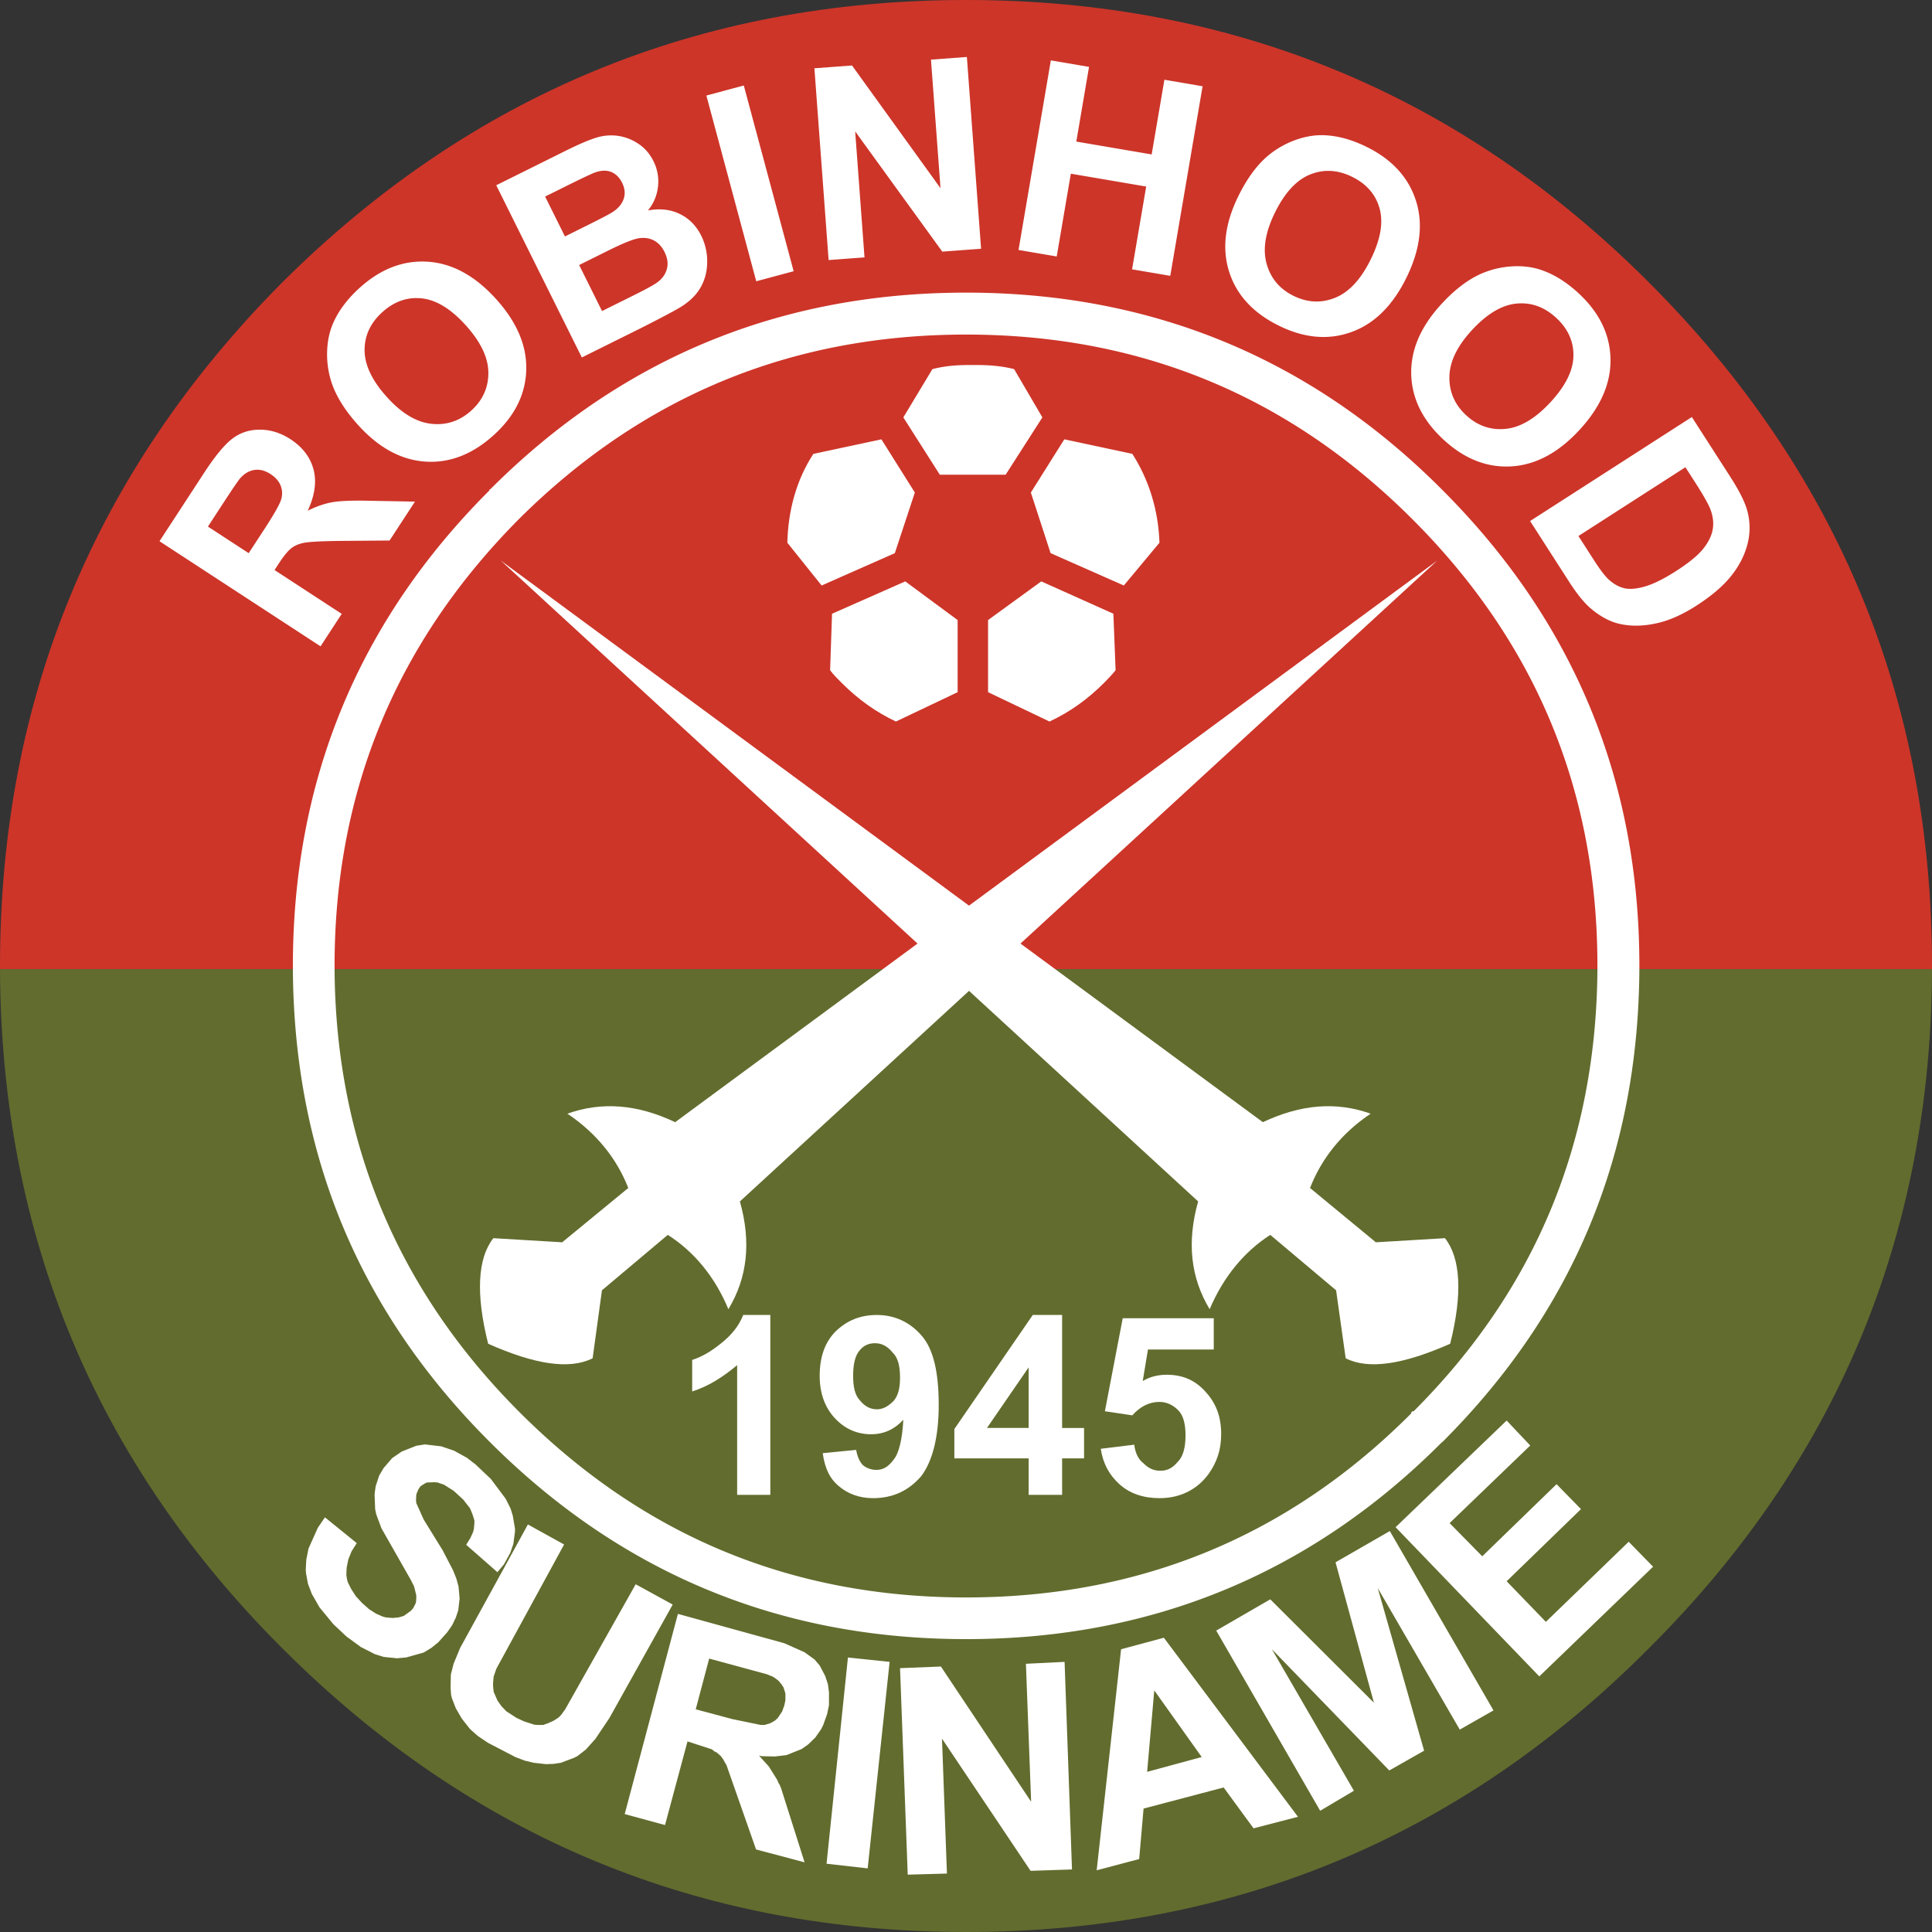
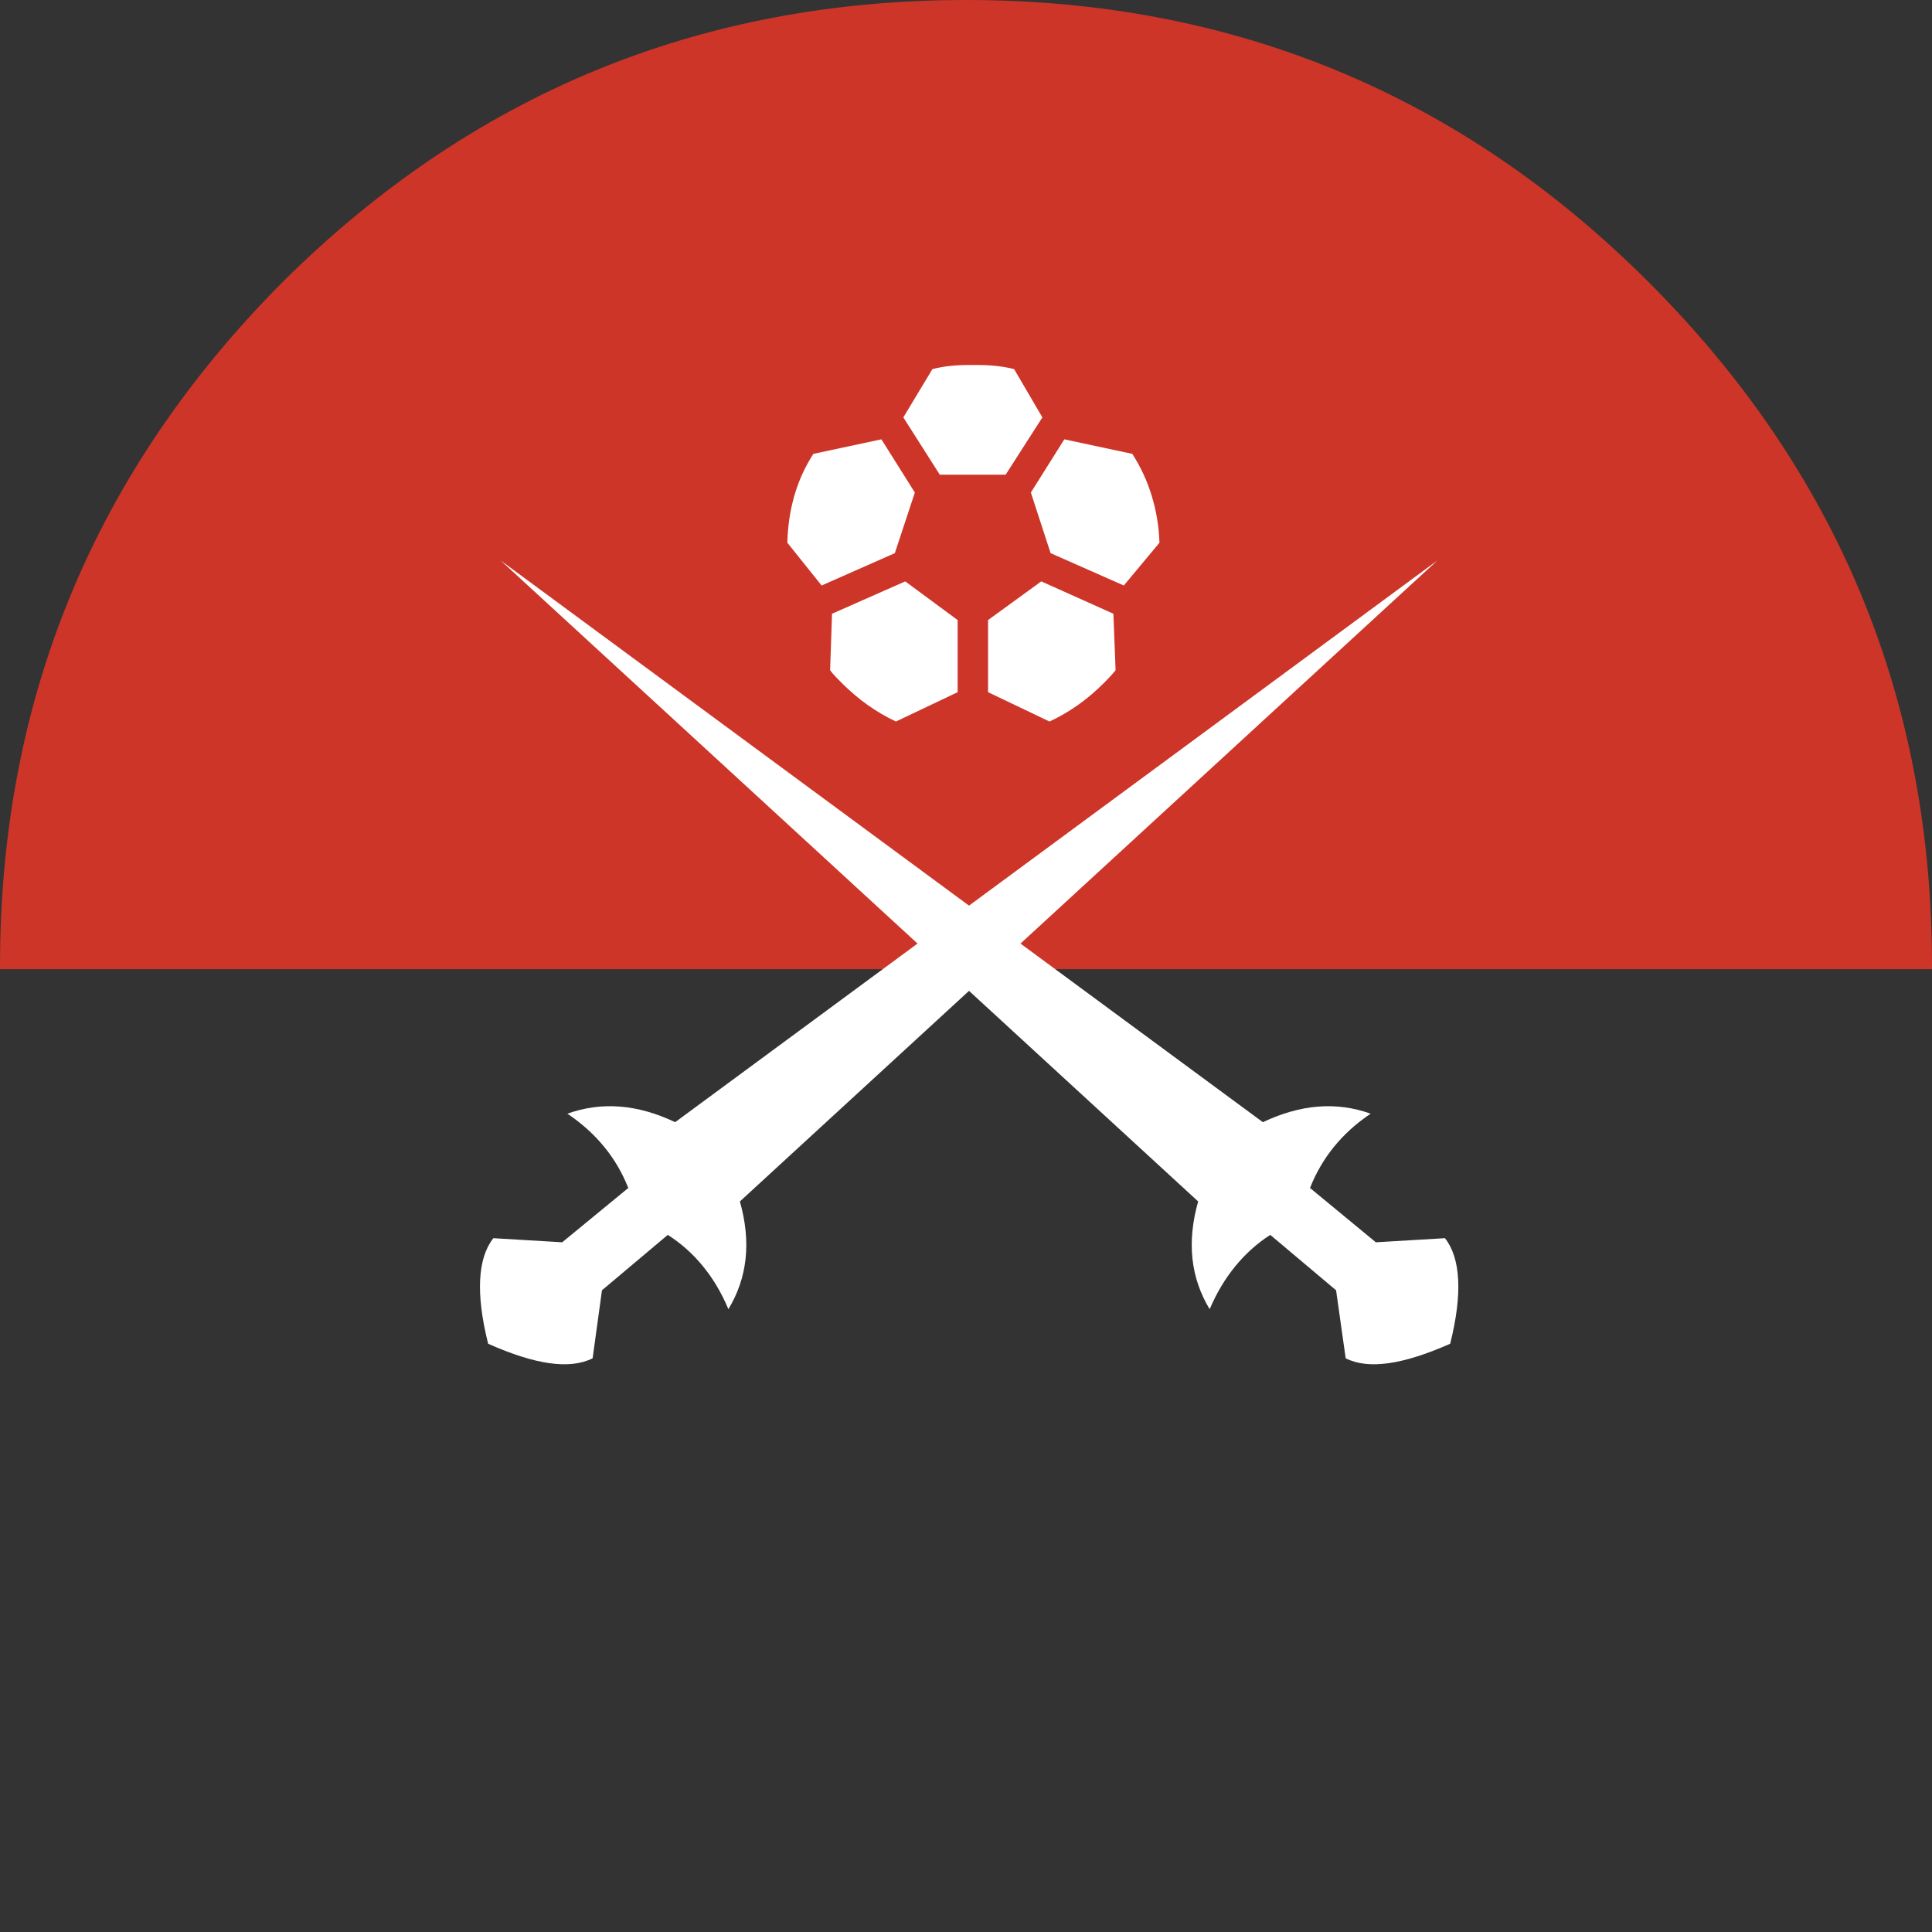
<svg xmlns="http://www.w3.org/2000/svg" width="2500" height="2500" viewBox="0 0 212.54 212.54">
  <rect x="0" y="0" width="212.54" height="212.54" fill="#333333" stroke="none" />
  <path d="M181.375 31.044C160.679 10.348 135.609 0 106.285 0 76.961 0 51.89 10.348 31.074 31.044 10.378 51.86 0 76.931 0 106.255v.362h212.54v-.362c0-29.324-10.348-54.395-31.165-75.211z" fill="#cd3529" />
-   <path d="M181.375 181.346c20.696-20.576 31.074-45.525 31.165-74.729H0c.121 29.203 10.469 54.153 31.074 74.729 20.816 20.816 45.887 31.194 75.211 31.194 29.324 0 54.394-10.378 75.09-31.194z" fill="#626c2e" />
  <path d="M107.069 40.155h-.453c-1.508 0-2.775.121-4.042.453l-3.198 5.31 4.013 6.305h7.241l4.042-6.305-3.107-5.31c-1.268-.332-2.655-.453-4.043-.453h-.453zM124.567 49.93l-7.482-1.599-3.68 5.853 2.171 6.667 8.055 3.56 3.922-4.707c-.119-3.559-1.146-6.909-2.986-9.774zM122.727 73.733l-.242-6.215-7.934-3.56-5.853 4.254v7.935l6.758 3.228c2.202-1.025 4.163-2.413 6.003-4.254.453-.453.906-.935 1.268-1.388zM100.643 54.184l-3.68-5.853-7.482 1.599c-1.871 2.866-2.776 6.215-2.866 9.774l3.771 4.707 8.055-3.56 2.202-6.667zM91.532 67.518l-.211 6.215c.332.453.814.935 1.267 1.388 1.84 1.841 3.801 3.229 5.973 4.254l6.788-3.228v-7.935l-5.762-4.254-8.055 3.56z" fill="#fff" />
  <path d="M158.96 136.213l-7.603.452-7.241-5.974c1.267-3.228 3.439-6.003 6.667-8.175-3.801-1.357-7.693-1.026-11.856.935l-26.663-19.649 45.85-42.136-51.513 37.963-51.513-37.963 45.851 42.136-26.663 19.649c-4.133-1.961-8.055-2.292-11.856-.935 3.229 2.172 5.43 4.948 6.698 8.175l-7.271 5.974-7.572-.452c-1.72 2.172-1.961 6.094-.573 11.614 5.159 2.293 8.96 2.867 11.494 1.599l1.026-7.481 7.241-6.095c2.896 1.841 5.189 4.616 6.667 8.176 2.081-3.439 2.534-7.361 1.267-11.856l25.206-23.165 25.206 23.165c-1.267 4.495-.814 8.417 1.267 11.856 1.509-3.56 3.802-6.335 6.668-8.176l7.24 6.095 1.056 7.481c2.504 1.268 6.305.694 11.494-1.599 1.387-5.52 1.145-9.442-.574-11.614z" fill="#fff" />
-   <path d="M53.942 53.822c-.091 0-.091 0-.091.12C39.461 68.303 32.22 85.8 32.22 106.255v.362c.121 20.333 7.241 37.59 21.631 51.981 14.481 14.481 31.949 21.722 52.434 21.722 20.455 0 37.953-7.241 52.313-21.631l.12-.09c14.391-14.391 21.511-31.647 21.631-51.981v-.362c0-20.455-7.241-37.952-21.751-52.433-14.361-14.391-31.859-21.631-52.313-21.631-20.485-.002-37.952 7.239-52.343 21.63zm3.107 3.318l.121-.121c13.576-13.456 29.897-20.213 49.114-20.213 19.218 0 35.539 6.758 49.115 20.334 13.577 13.576 20.334 29.897 20.334 49.115v.362c-.121 18.976-6.758 35.177-20.213 48.632h-.121l-.151.12v.121c-13.425 13.456-29.746 20.244-48.964 20.244-19.217 0-35.539-6.788-49.114-20.364-13.456-13.455-20.244-29.776-20.364-48.752v-.362c0-19.218 6.788-35.54 20.243-49.116zM22.875 57.929l1.815-2.782c.942-1.444 1.528-2.298 1.757-2.561.474-.515.997-.812 1.569-.891.572-.078 1.156.076 1.751.464.531.347.895.755 1.091 1.227.197.472.229.967.095 1.487-.133.52-.757 1.635-1.873 3.344l-1.721 2.637-4.484-2.925zm14.718 9.602l-7.391-4.822.474-.727c.538-.824.997-1.382 1.377-1.676s.859-.493 1.438-.6c.578-.106 1.853-.172 3.824-.2l5.543-.044 2.792-4.279-4.866-.091c-1.932-.047-3.332.004-4.199.153-.867.15-1.777.463-2.731.939.783-1.692.994-3.209.634-4.552s-1.204-2.447-2.534-3.314c-1.048-.684-2.147-1.034-3.297-1.05-1.15-.017-2.163.299-3.041.948-.877.649-1.933 1.917-3.166 3.808l-4.904 7.516 17.718 11.561 2.329-3.57zM40.109 38.544c-.009-1.621.642-3.022 1.952-4.205s2.76-1.687 4.351-1.514c1.592.173 3.201 1.16 4.827 2.962 1.646 1.824 2.475 3.558 2.485 5.203.011 1.645-.617 3.039-1.884 4.182-1.267 1.144-2.727 1.627-4.379 1.451-1.652-.175-3.282-1.154-4.89-2.935-1.633-1.808-2.453-3.522-2.462-5.144zm6.676 12.236c2.668.181 5.171-.784 7.511-2.896 2.31-2.085 3.509-4.468 3.595-7.148.086-2.679-1.016-5.29-3.308-7.829-2.311-2.561-4.812-3.932-7.5-4.114-2.689-.182-5.192.773-7.51 2.865-1.28 1.156-2.223 2.383-2.829 3.683-.458.973-.71 2.057-.754 3.251a9.98 9.98 0 0 0 .482 3.478c.502 1.52 1.477 3.081 2.922 4.683 2.259 2.504 4.722 3.846 7.391 4.027zM62.168 20.531c1.801-.896 2.902-1.415 3.303-1.561.676-.239 1.267-.255 1.773-.05.506.207.905.604 1.196 1.19.304.613.362 1.201.174 1.762-.189.562-.591 1.044-1.207 1.448-.341.223-1.256.705-2.748 1.446l-2.509 1.247-2.181-4.391 2.199-1.091zm1.84 18.794l6.45-3.205c2.43-1.228 3.946-2.036 4.55-2.422.961-.616 1.667-1.341 2.119-2.174.451-.832.675-1.755.671-2.769a6.31 6.31 0 0 0-.649-2.814c-.544-1.095-1.328-1.894-2.351-2.396s-2.194-.635-3.516-.397a4.937 4.937 0 0 0 1.105-2.626 4.945 4.945 0 0 0-.5-2.795c-.406-.817-.966-1.459-1.681-1.925a5.423 5.423 0 0 0-2.239-.859 5.5 5.5 0 0 0-2.364.2c-.798.242-1.946.733-3.444 1.478l-7.567 3.76 9.416 18.944zm2.799-11.708c1.743-.867 2.921-1.339 3.534-1.417s1.155.012 1.628.271.851.673 1.133 1.241c.334.672.421 1.298.262 1.876-.159.579-.498 1.061-1.016 1.447-.333.262-1.19.736-2.571 1.422L66.23 34.22l-2.517-5.066 3.094-1.537zM83.195 30.942L77.709 10.51l4.116-1.105 5.485 20.432-4.115 1.105zM91.156 28.608L89.593 7.511l4.137-.307 9.735 13.5-1.048-14.144 3.949-.293 1.563 21.098-4.268.316-9.583-13.226 1.027 13.86-3.949.293zM112.049 27.498l3.555-20.855 4.201.716-1.401 8.216 8.291 1.414 1.401-8.215 4.201.716-3.556 20.855-4.201-.716 1.553-9.107-8.29-1.414-1.553 9.108-4.201-.718zM144.12 19.199c1.502-.609 3.045-.525 4.628.253 1.583.778 2.59 1.938 3.02 3.479.429 1.542.109 3.402-.961 5.581-1.083 2.205-2.387 3.618-3.911 4.238-1.523.62-3.051.554-4.582-.198-1.532-.752-2.523-1.929-2.972-3.529-.45-1.6-.146-3.476.913-5.629 1.074-2.188 2.362-3.586 3.865-4.195zm-8.887 10.737c.822 2.545 2.646 4.512 5.475 5.901 2.793 1.372 5.451 1.601 7.971.687 2.521-.914 4.536-2.906 6.044-5.976 1.521-3.097 1.866-5.927 1.038-8.491-.829-2.565-2.644-4.536-5.446-5.912-1.548-.76-3.039-1.18-4.469-1.261-1.074-.065-2.173.103-3.299.505a9.957 9.957 0 0 0-3.051 1.738c-1.226 1.03-2.313 2.514-3.265 4.451-1.488 3.027-1.82 5.813-.998 8.358zM166.823 33.399c1.613-.157 3.069.362 4.366 1.559 1.297 1.196 1.932 2.594 1.905 4.194-.027 1.601-.863 3.293-2.508 5.077-1.666 1.806-3.317 2.79-4.954 2.951-1.637.161-3.083-.337-4.337-1.494s-1.87-2.566-1.846-4.228c.024-1.662.85-3.374 2.477-5.138 1.651-1.791 3.283-2.765 4.897-2.921zm-11.573 7.766c.064 2.674 1.254 5.079 3.57 7.215 2.288 2.109 4.77 3.085 7.446 2.926 2.677-.159 5.175-1.496 7.494-4.011 2.339-2.535 3.475-5.15 3.411-7.845-.065-2.694-1.245-5.101-3.54-7.216-1.269-1.169-2.577-1.996-3.926-2.48-1.011-.368-2.113-.52-3.307-.454a9.954 9.954 0 0 0-3.42.798c-1.468.639-2.933 1.752-4.395 3.338-2.287 2.48-3.397 5.056-3.333 7.729zM186.45 53.014c.942 1.465 1.518 2.485 1.728 3.06.286.765.363 1.5.232 2.201-.131.702-.486 1.411-1.064 2.126-.58.716-1.556 1.515-2.929 2.398-1.374.884-2.536 1.46-3.488 1.729-.952.27-1.726.323-2.32.162-.595-.161-1.152-.486-1.673-.975-.398-.373-.921-1.061-1.567-2.064l-1.725-2.683 11.768-7.567 1.038 1.613zm-18.124 4.306l4.344 6.757c.854 1.326 1.66 2.304 2.42 2.936 1.021.841 2.034 1.377 3.042 1.61 1.331.31 2.787.271 4.368-.117 1.294-.317 2.673-.947 4.139-1.89 1.667-1.072 2.944-2.167 3.832-3.287.886-1.12 1.483-2.303 1.79-3.552a7.066 7.066 0 0 0-.084-3.734c-.272-.922-.885-2.124-1.836-3.603l-4.22-6.562-17.795 11.442zM59.101 189.763l-.332-.031-1.116-.362-.845-.393-1.116-.724-.543-.572-.423-.604-.422-.966-.061-.634v-.332l.061-.694.302-.875 7.451-13.666-3.982-2.203-7.452 13.576-.724 1.75-.302 1.177-.03 1.478.06.785.091.362.422 1.086.664 1.146.905 1.147.845.753 1.116.754 3.017 1.569 1.026.392.996.242 1.358.15.845-.03.784-.121 1.448-.543.362-.181.935-.724 1.057-1.176 1.539-2.293 6.969-12.489-4.073-2.233-7.753 13.757-.393.543-.211.241-.211.181-.483.302-.543.242-.573.211h-.665zM86.283 180.772l-11.706-3.228-5.853 22.023 4.435 1.207 2.474-9.202 2.685.875.302.241.211.091.452.392.271.362.211.392.151.241 3.258 9.292 5.339 1.418-2.564-8.085-.181-.453-.121-.181-.151-.362-.905-1.448-1.086-1.207.332.061 1.418.03 1.267-.151 1.659-.664.694-.482.814-.784.634-.905.241-.482.422-1.177.211-.996v-1.417l-.12-.905-.302-.905-.604-1.147-.573-.664-1.086-.784-2.229-.996zm-5.672 8.357l-4.073-1.086 1.478-5.582 6.336 1.72.664.271.241.151.392.302.302.362.241.362.211.664v.754l-.121.573-.242.664-.482.724-.302.272-.362.211-.181.09-.604.182h-.422l-3.076-.634zM52.313 161.102l-.936-.724-1.418-.785-1.418-.482-1.81-.211-.936.151-1.599.633-1.056.724-.935 1.086-.483.814-.392 1.177-.091.634-.03.362.06 1.539.121.573.573 1.538 3.228 5.672.362.724.241.965v.393l-.03.362-.06.181-.242.482-.271.302-.754.543-.271.09-.332.09-.634.06-.724-.06-.362-.09-.754-.332-.754-.482-.784-.694-.664-.724-.513-.785-.392-.784-.091-.362-.061-.423.03-.784.181-.905.362-.905.573-.905-3.499-2.836-.785 1.146-1.026 2.292-.241 1.207-.061 1.116.03.393.211 1.146.423 1.116.845 1.479 1.539 1.87 1.448 1.357 1.569 1.147 1.539.784.966.302 1.478.15.996-.09 1.931-.543.845-.513.754-.604.996-1.116.543-.785.392-.814.272-.814.15-1.297-.12-1.327-.242-.875-.362-.905-1.177-2.263-.211-.333-1.841-2.986-.814-1.81-.03-.332.03-.573.061-.211.09-.181.06-.181.241-.362.362-.241.332-.182.875-.03.332.03.693.242 1.056.664 1.056.965.754.966.271.664.211.664v.302l-.061.664-.09.332-.302.663-.453.725 3.439 3.017.725-.875.693-1.267.332-.966.181-1.357v-.333l-.242-1.417-.241-.784-.543-1.086-1.629-2.172-1.685-1.6zM181.858 172.355l-2.685-2.745-9.111 8.809-4.314-4.465 8.176-7.935-2.685-2.745-8.176 7.935-3.59-3.651 8.87-8.538-2.595-2.746-12.218 11.735 15.809 16.412 12.519-12.066zM151.568 174.708l9.021 15.567 3.71-2.112-11.403-19.731-5.974 3.439 4.224 15.446-11.403-11.374-5.944 3.44 11.434 19.82 3.71-2.202-9.02-15.567 12.912 13.335 3.832-2.173-5.099-17.888zM128.037 180.168l-4.706 1.267-2.685 24.316 4.676-1.237.483-5.552 8.809-2.322 3.289 4.495 4.887-1.268-14.753-19.699zm4.163 13.124l-6.004 1.629.785-8.96 5.219 7.331zM97.868 182.823l-4.586-.482-2.353 22.688 4.525.512 2.414-22.718zM117.116 182.823l-4.254.211.573 15.175-9.926-14.874-4.495.181.845 22.717 4.314-.121-.543-14.843 9.745 14.542 4.556-.151-.815-22.837z" fill="#fff" />
-   <path d="M134.342 157.784c0-1.961-.573-3.439-1.75-4.707-1.146-1.267-2.504-1.84-4.254-1.84-.905 0-1.84.211-2.625.694l.573-3.469h7.241v-3.439h-10.016l-1.961 10.228 3.017.452c.905-1.025 1.931-1.478 2.986-1.478.785 0 1.479.332 2.052.905s.815 1.508.815 2.775c0 1.268-.242 2.293-.815 2.866-.573.694-1.146 1.026-1.931 1.026-.694 0-1.268-.211-1.84-.785-.604-.452-.936-1.146-1.056-2.081l-3.681.452c.242 1.629.935 2.896 2.082 3.922 1.146 1.026 2.655 1.508 4.374 1.508 2.293 0 4.133-.935 5.4-2.655.906-1.267 1.389-2.655 1.389-4.374zM84.744 144.66h-2.987c-.452 1.177-1.267 2.202-2.413 3.107-1.146.936-2.172 1.508-3.198 1.841v3.469c1.81-.573 3.439-1.629 4.947-2.896v14.27h3.65V144.66zM91.895 146.5c-1.147 1.176-1.72 2.775-1.72 4.857 0 1.931.573 3.439 1.599 4.585 1.146 1.267 2.534 1.841 4.042 1.841 1.478 0 2.625-.574 3.56-1.599-.121 2.171-.483 3.681-1.056 4.375-.573.784-1.146 1.146-1.931 1.146-.573 0-1.177-.242-1.508-.573-.332-.362-.573-.936-.694-1.629l-3.68.362c.241 1.72.814 2.866 1.84 3.681.936.784 2.203 1.267 3.681 1.267 2.202 0 3.922-.814 5.31-2.413 1.237-1.629 1.931-4.284 1.931-7.844 0-3.56-.573-6.094-1.84-7.572-1.267-1.508-2.987-2.323-4.948-2.323-1.841-.001-3.319.602-4.586 1.839zm2.654 2.082c.453-.573 1.025-.814 1.719-.814.785 0 1.388.362 1.961 1.056.573.573.784 1.478.784 2.745 0 1.146-.211 1.961-.694 2.534-.573.574-1.146.935-1.84.935-.784 0-1.358-.361-1.84-.935-.573-.573-.785-1.478-.785-2.745s.212-2.203.695-2.776zM113.616 144.66l-8.628 12.55v3.229h8.175v4.012h3.681v-4.012h2.414v-3.349h-2.414v-12.43h-3.228zm-5.038 12.429l4.585-6.667v6.667h-4.585z" fill="#fff" />
</svg>